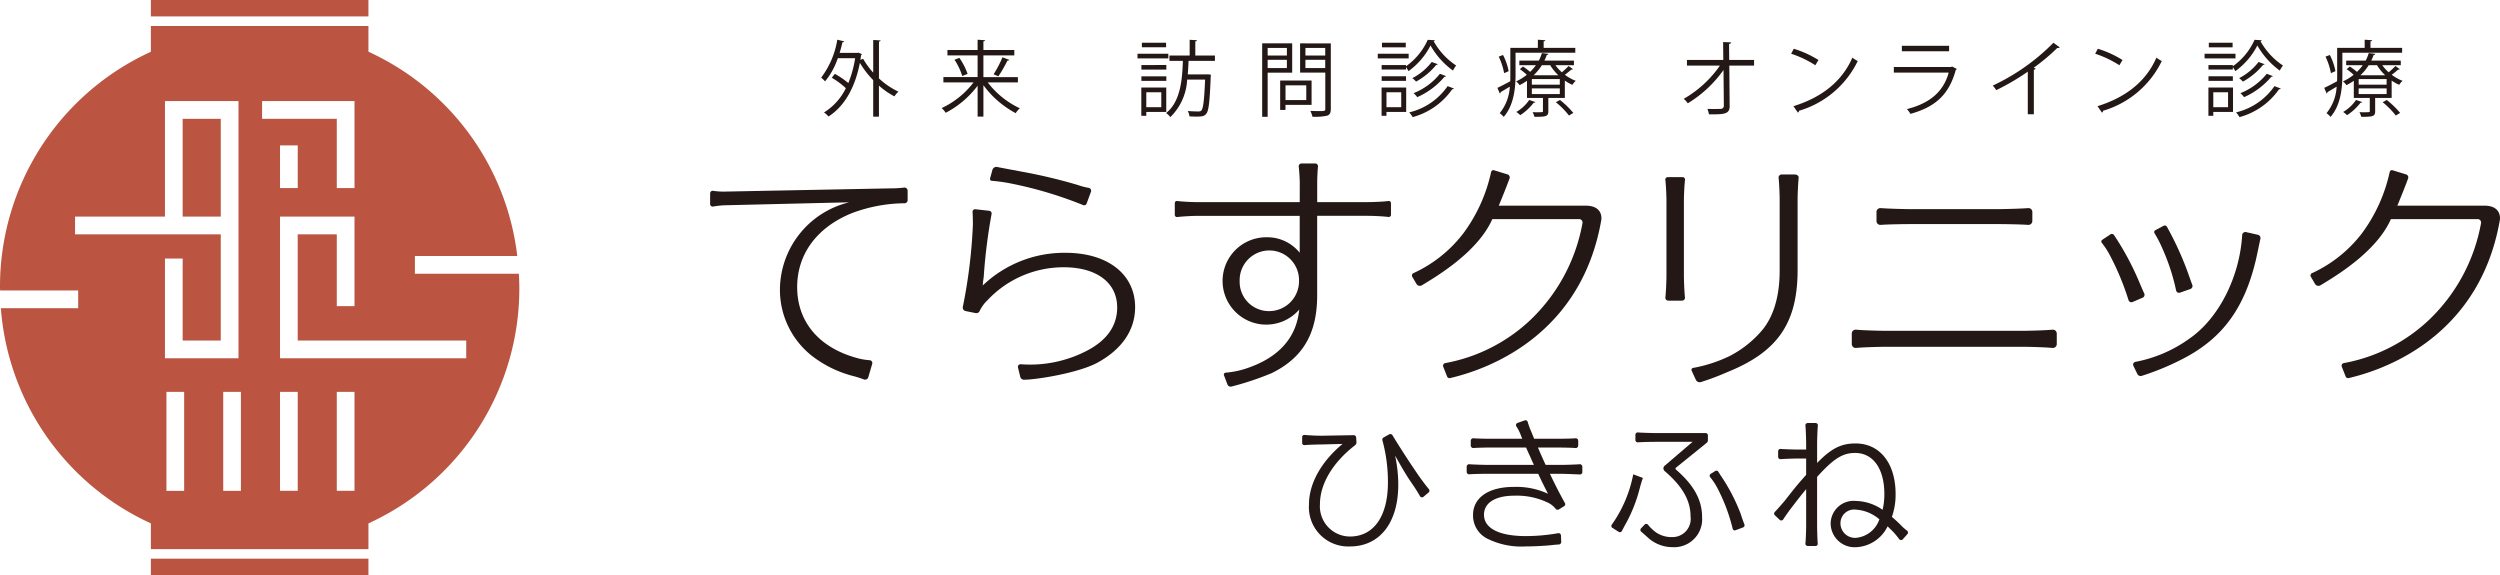
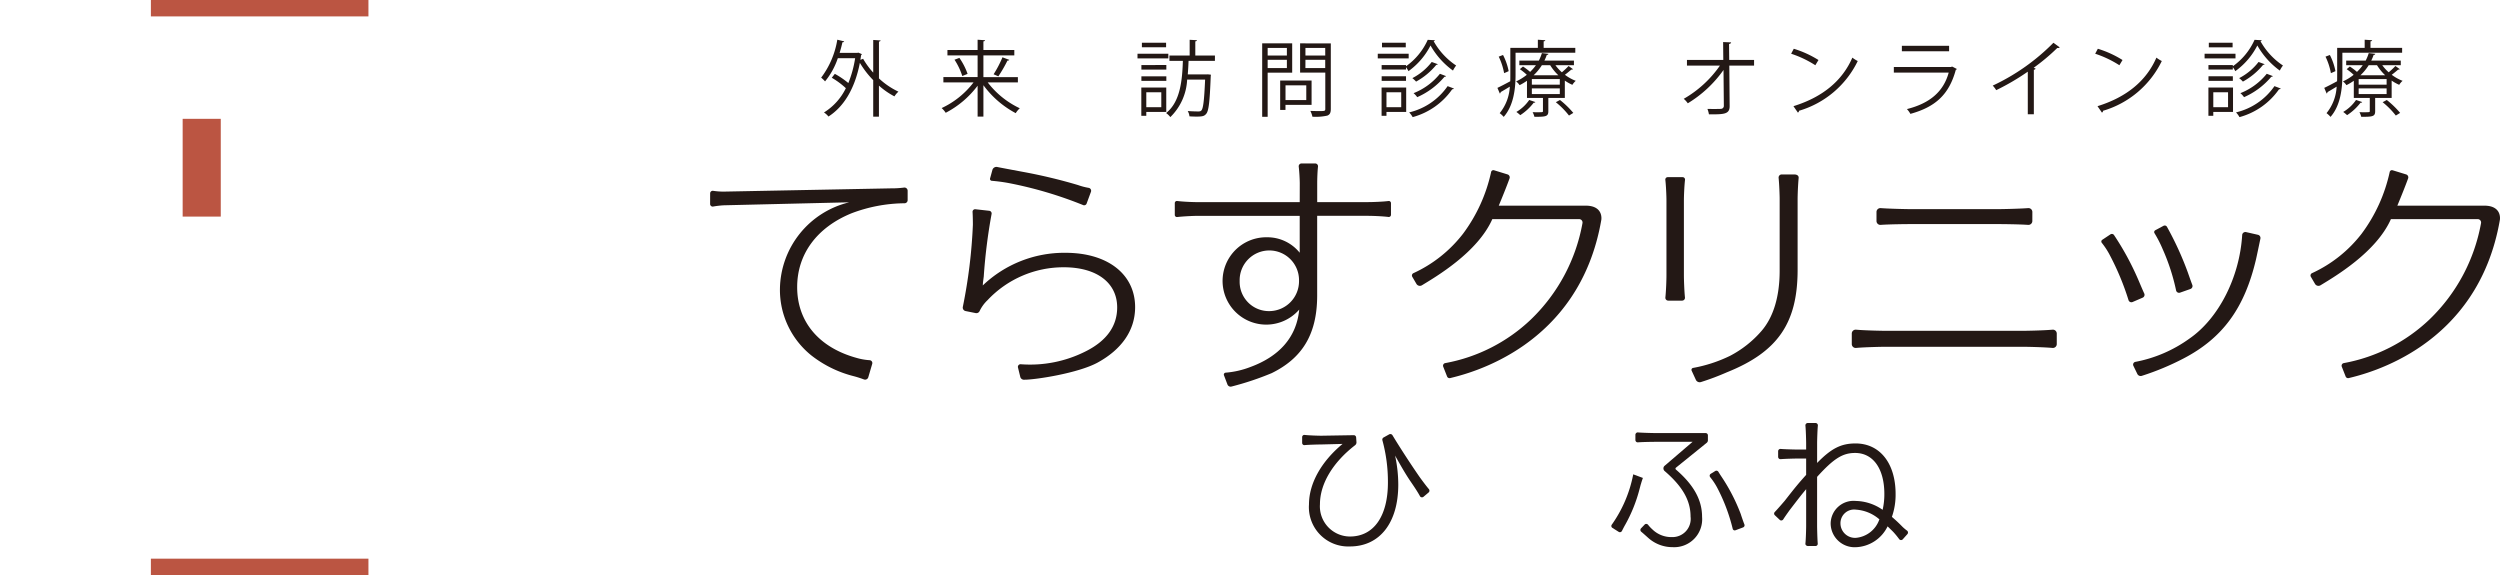
<svg xmlns="http://www.w3.org/2000/svg" viewBox="0 0 313.004 72">
  <g data-name="グループ 1718">
    <g fill="#231815" data-name="グループ 1714">
      <g data-name="グループ 1711">
        <path d="M177.732 59.714c-1.315-1.9-2.65-3.988-3.39-5.219a.312.312 0 0 0-.422-.109l-.693.387a.309.309 0 0 0-.148.356 19.708 19.708 0 0 1 .691 5.276c0 4.236-1.778 6.767-4.757 6.767a3.779 3.779 0 0 1-3.753-4.045c0-2.533 1.6-5.225 4.4-7.386a.445.445 0 0 0 .172-.382l-.043-.6a.294.294 0 0 0-.293-.274h-.006l-4.054.068c-.288 0-1.468-.029-2.1-.1a.27.27 0 0 0-.212.068.281.281 0 0 0-.093.211v.718a.283.283 0 0 0 .091.208.246.246 0 0 0 .212.071c.583-.053 1.79-.081 2.1-.081l2.658-.068c-2.675 2.217-4.205 4.964-4.205 7.566a4.921 4.921 0 0 0 5.124 5.27c3.735 0 6.055-2.965 6.055-7.737a17.28 17.28 0 0 0-.4-3.64c.872 1.553 1.415 2.479 1.982 3.3.351.512.851 1.253 1.128 1.773a.295.295 0 0 0 .452.084l.64-.541a.291.291 0 0 0 .1-.2.306.306 0 0 0-.076-.225c-.333-.384-.951-1.225-1.16-1.516Z" data-name="パス 789" />
-         <path d="M197.769 58.124c-.649.053-1.99.08-2.23.08h-2.022a74.8 74.8 0 0 1-.966-2.172h2.477c.286 0 1.579.011 2.229.061a.285.285 0 0 0 .239-.082.31.31 0 0 0 .1-.23v-.593a.317.317 0 0 0-.1-.232.307.307 0 0 0-.209-.082h-.025c-.643.049-1.994.06-2.233.06h-2.951c-.109-.272-.264-.651-.385-.948a8.9 8.9 0 0 1-.422-1.162.279.279 0 0 0-.142-.177.284.284 0 0 0-.234-.015l-.9.32a.287.287 0 0 0-.18.184.283.283 0 0 0 .038.249 5.332 5.332 0 0 1 .511.985l.067.17.159.394h-3.9c-.238 0-1.58-.01-2.214-.06a.288.288 0 0 0-.234.081.32.32 0 0 0-.1.233v.589a.309.309 0 0 0 .1.231.3.3 0 0 0 .241.083c.59-.046 1.825-.06 2.207-.06h4.376l.332.748c.159.336.29.616.4.894l.249.53h-5.871c-.239 0-1.571-.026-2.211-.079a.287.287 0 0 0-.235.08.316.316 0 0 0-.1.233v.632a.316.316 0 0 0 .1.232.278.278 0 0 0 .235.081c.679-.052 2-.063 2.213-.063h6.407a64.38 64.38 0 0 0 .929 1.919l.3.581a9.437 9.437 0 0 0-4.3-.857c-3.138 0-5.088 1.347-5.088 3.516a3.24 3.24 0 0 0 1.712 2.924 9.548 9.548 0 0 0 4.837 1.013c1.085 0 2.383-.076 3.133-.146.252-.036.612-.068 1.07-.1a.31.31 0 0 0 .29-.325l-.032-.8a.307.307 0 0 0-.115-.228.319.319 0 0 0-.25-.058 23.187 23.187 0 0 1-4.059.36c-3.314 0-5.214-.976-5.214-2.676 0-1.492 1.424-2.382 3.807-2.382a9 9 0 0 1 4.154.852 2.714 2.714 0 0 1 1.007.788.318.318 0 0 0 .417.075l.649-.405a.28.28 0 0 0 .1-.379 61.191 61.191 0 0 1-1.877-3.67h1.488c.249 0 1.585.053 2.257.081h.012a.3.3 0 0 0 .207-.082.3.3 0 0 0 .092-.219v-.663a.311.311 0 0 0-.1-.23.285.285 0 0 0-.242-.084Z" data-name="パス 790" />
        <path d="M217.966 64.413a23.108 23.108 0 0 0-2.385-4.663 16.58 16.58 0 0 1-.434-.675.285.285 0 0 0-.4-.1l-.558.346a.286.286 0 0 0-.131.194.278.278 0 0 0 .058.221 8.2 8.2 0 0 1 .872 1.308 22.421 22.421 0 0 1 1.941 5.128.278.278 0 0 0 .132.2.264.264 0 0 0 .131.034.26.26 0 0 0 .092-.016l.949-.357a.3.3 0 0 0 .166-.157.283.283 0 0 0 0-.223c-.159-.4-.364-1.019-.432-1.22Z" data-name="パス 791" />
        <path d="m205.448 60.599.007-.02c.019-.073.058-.225.216-.681l.02-.061-1.212-.451-.011.08a16.174 16.174 0 0 1-2.663 6.213.278.278 0 0 0-.059.221.273.273 0 0 0 .126.189l.792.5a.281.281 0 0 0 .15.044.268.268 0 0 0 .078-.011.286.286 0 0 0 .179-.149c.149-.3.281-.552.4-.759a18.649 18.649 0 0 0 1.8-4.474l.091-.345q.019-.067.033-.124a1.063 1.063 0 0 1 .053-.172Z" data-name="パス 792" />
        <path d="M213.553 54.221h-6.245c-.248 0-1.612-.027-2.231-.08a.262.262 0 0 0-.222.076.3.3 0 0 0-.1.219v.652a.3.3 0 0 0 .095.219.278.278 0 0 0 .22.075c.625-.049 1.922-.065 2.233-.065h4.61l-3.5 3a.425.425 0 0 0-.149.324.445.445 0 0 0 .155.337c2.242 1.93 3.242 3.686 3.242 5.7a2.278 2.278 0 0 1-2.329 2.566 3.4 3.4 0 0 1-2.457-.969 4.359 4.359 0 0 1-.525-.559.3.3 0 0 0-.22-.122.271.271 0 0 0-.22.086l-.447.467a.294.294 0 0 0-.082.221.29.29 0 0 0 .105.207c.211.174.508.44.705.616l.175.156a4.542 4.542 0 0 0 3.056 1.158 3.5 3.5 0 0 0 3.681-3.79c0-2.114-1.039-4-3.271-5.922a.16.16 0 0 1-.057-.124.147.147 0 0 1 .055-.114l3.854-3.115a.4.4 0 0 0 .148-.313v-.62a.285.285 0 0 0-.279-.286Z" data-name="パス 793" />
        <path d="M238.769 66.44a5.626 5.626 0 0 1-.6-.509c-.545-.561-.949-.912-1.3-1.217a8.372 8.372 0 0 0 .463-2.866c0-3.845-1.968-6.328-5.015-6.328-1.805 0-3.034.619-4.811 2.442v-2.451c0-.265.03-1.582.094-2.224a.295.295 0 0 0-.3-.326h-.961a.3.3 0 0 0-.224.1.292.292 0 0 0-.074.226c.063.61.091 1.949.091 2.224v.775h-.958c-.249 0-1.617-.026-2.236-.079a.28.28 0 0 0-.219.075.291.291 0 0 0-.094.215v.7a.292.292 0 0 0 .094.215.286.286 0 0 0 .195.076h.025c.627-.054 1.976-.081 2.235-.081h.958v2.048c-.94 1.05-1.2 1.35-2.688 3.252-.008.01-.85.994-1.242 1.4a.276.276 0 0 0-.08.2.285.285 0 0 0 .091.2l.611.577a.254.254 0 0 0 .231.075.29.29 0 0 0 .211-.134c.164-.262.414-.615.58-.849.074-.1.131-.185.155-.221 1.3-1.7 1.564-2.032 2.132-2.71v4.571c0 .33-.028 1.633-.092 2.238a.253.253 0 0 0 .063.2.392.392 0 0 0 .309.11h.887a.291.291 0 0 0 .212-.092.28.28 0 0 0 .072-.213c-.053-.615-.08-1.991-.08-2.243v-6.112c2.08-2.292 3.194-2.993 4.757-2.993 2.258 0 3.662 1.97 3.662 5.141a8.7 8.7 0 0 1-.215 1.978 6.071 6.071 0 0 0-3.355-1.11 2.87 2.87 0 0 0-3.152 2.823 3 3 0 0 0 3.152 2.968 4.609 4.609 0 0 0 3.977-2.61c.305.3.533.516.712.7a9.971 9.971 0 0 1 .739.9.292.292 0 0 0 .218.117h.014a.294.294 0 0 0 .219-.1l.574-.642a.294.294 0 0 0 .075-.226.285.285 0 0 0-.112-.21Zm-3.462-1.412-.051.116a3.424 3.424 0 0 1-2.864 2.192 1.824 1.824 0 0 1-1.963-1.8 1.711 1.711 0 0 1 1.944-1.727 4.963 4.963 0 0 1 2.934 1.219Z" data-name="パス 794" />
      </g>
      <g data-name="グループ 1712">
        <path d="M88.911 24.218a.325.325 0 0 1 .361-.329 8.52 8.52 0 0 0 1.387.1l20.857-.406a11.847 11.847 0 0 0 1.68-.1.4.4 0 0 1 .442.389v1.185a.389.389 0 0 1-.386.392 19.093 19.093 0 0 0-6.638 1.254c-4.34 1.77-6.807 5.114-6.807 9.245 0 4.294 2.685 7.54 7.4 8.851a7.6 7.6 0 0 0 1.687.3.357.357 0 0 1 .309.458l-.488 1.664a.419.419 0 0 1-.555.283 12.993 12.993 0 0 0-1.3-.413 14.265 14.265 0 0 1-5.276-2.59 10.529 10.529 0 0 1-3.934-8.359 11.31 11.31 0 0 1 8.679-10.813l-15.673.374a10.756 10.756 0 0 0-1.384.16.326.326 0 0 1-.365-.329Z" data-name="パス 795" />
        <path d="M120.902 38.947a.442.442 0 0 1-.354-.527 64.779 64.779 0 0 0 1.259-10.287c0-.293-.008-1.069-.041-1.6a.318.318 0 0 1 .357-.335l1.728.192a.339.339 0 0 1 .294.42 68.981 68.981 0 0 0-.977 7.806l-.094.718-.031.406a14.767 14.767 0 0 1 10.365-4.089c5.276 0 8.711 2.685 8.711 6.806 0 2.966-1.757 5.327-4.683 6.932-2.442 1.339-7.838 2.161-9.175 2.151a.481.481 0 0 1-.515-.328l-.29-1.182a.334.334 0 0 1 .309-.429A15.412 15.412 0 0 0 136 43.953c2.578-1.31 3.872-3.153 3.872-5.463 0-3.091-2.56-5.027-6.681-5.027a13.043 13.043 0 0 0-9.554 4.122 4.64 4.64 0 0 0-.994 1.372.443.443 0 0 1-.491.242Zm15.146-13.464a.331.331 0 0 1-.475.178 50.3 50.3 0 0 0-9.3-2.745 21.755 21.755 0 0 0-2.113-.281.235.235 0 0 1-.2-.3l.294-1.073a.53.53 0 0 1 .655-.343c.417.087 2.59.491 3.21.607a66.015 66.015 0 0 1 6.85 1.643 7.8 7.8 0 0 0 1.327.35.37.37 0 0 1 .295.492Z" data-name="パス 796" />
        <path d="M162.733 22.988c0-.442-.044-1.4-.13-2.124a.356.356 0 0 1 .357-.4h1.7a.354.354 0 0 1 .356.393c-.076.669-.1 1.616-.1 2.127v2.32h6.352c.588 0 1.873-.046 2.585-.137a.271.271 0 0 1 .3.275v1.447a.276.276 0 0 1-.306.276c-.791-.1-2.065-.143-2.583-.143h-6.352v10.022c-.012 4.976-2.008 7.863-5.692 9.672a36.354 36.354 0 0 1-5.018 1.676.429.429 0 0 1-.521-.247l-.433-1.142a.245.245 0 0 1 .179-.342 11.043 11.043 0 0 0 3.167-.728c3.4-1.259 5.726-3.56 6.07-7.172a5.468 5.468 0 1 1-4.025-9.054 5.2 5.2 0 0 1 4.087 1.936v-4.618h-12.777c-.47 0-1.676.049-2.563.147a.268.268 0 0 1-.3-.27v-1.468a.266.266 0 0 1 .295-.27c.816.1 1.99.143 2.563.143h12.784Zm-7.525 12.187a3.662 3.662 0 0 0 3.716 3.777 3.745 3.745 0 0 0 3.716-3.808 3.717 3.717 0 1 0-7.432.031Z" data-name="パス 797" />
        <path d="M200.488 27.524c-2.759 15.99-16.728 19.273-18.922 19.812a.333.333 0 0 1-.389-.2l-.481-1.223a.331.331 0 0 1 .254-.453 21.026 21.026 0 0 0 10.735-5.474 22.169 22.169 0 0 0 6.446-12.06.425.425 0 0 0-.42-.492h-10.869c-1.849 4.182-7.1 7.236-8.813 8.283a.5.5 0 0 1-.688-.172l-.52-.888a.324.324 0 0 1 .152-.462 16.57 16.57 0 0 0 6.216-4.95 20.02 20.02 0 0 0 3.5-7.7.289.289 0 0 1 .374-.226l1.694.521a.388.388 0 0 1 .233.52c-.356.988-.943 2.43-1.341 3.388h10.864c2.287-.003 1.975 1.776 1.975 1.776Z" data-name="パス 798" />
        <path d="M312.99 27.524c-2.759 15.99-16.728 19.273-18.922 19.812a.333.333 0 0 1-.39-.2l-.481-1.223a.331.331 0 0 1 .254-.453 21.025 21.025 0 0 0 10.734-5.474 22.168 22.168 0 0 0 6.446-12.06.425.425 0 0 0-.42-.492h-10.864c-1.849 4.182-7.1 7.236-8.813 8.283a.5.5 0 0 1-.689-.172l-.52-.888a.324.324 0 0 1 .151-.462 16.57 16.57 0 0 0 6.216-4.95 20.021 20.021 0 0 0 3.5-7.7.289.289 0 0 1 .373-.226l1.694.521a.388.388 0 0 1 .233.52c-.356.988-.943 2.43-1.34 3.388h10.874c2.277-.003 1.964 1.776 1.964 1.776Z" data-name="パス 799" />
        <path d="M208.87 37.64a.359.359 0 0 1-.362-.4c.09-.849.135-2.24.135-2.744v-9.419c0-.46-.048-1.759-.141-2.565a.3.3 0 0 1 .3-.331h1.865a.3.3 0 0 1 .3.331c-.094.792-.14 2.107-.14 2.565v9.422c0 .445.044 1.911.132 2.741a.359.359 0 0 1-.362.4Zm2.93 8.775a.245.245 0 0 1 .171-.35 17.779 17.779 0 0 0 4.628-1.511 13.4 13.4 0 0 0 3.907-3.074c1.529-1.748 2.31-4.339 2.31-7.587v-8.989c0-.419-.044-1.783-.131-2.636a.388.388 0 0 1 .392-.427h1.562c.4 0 .579.2.554.436a35.026 35.026 0 0 0-.129 2.627v8.989c-.029 6.557-2.487 10.172-8.859 12.72a31.712 31.712 0 0 1-3.222 1.214.53.53 0 0 1-.653-.26Z" data-name="パス 800" />
        <path d="M257.511 43.071a.488.488 0 0 1-.531.491c-1.09-.1-3.2-.145-3.716-.145h-17.17c-.463 0-2.62.043-3.716.145a.487.487 0 0 1-.532-.49v-1.306a.487.487 0 0 1 .532-.49c1.09.1 3.254.143 3.716.143h17.17c.462 0 2.625-.042 3.714-.143a.488.488 0 0 1 .532.49Zm-3.059-15.407a.49.49 0 0 1-.522.492c-1.077-.078-3.129-.1-3.724-.1h-11.02c-.564 0-2.664.021-3.726.1a.488.488 0 0 1-.52-.492v-1.117a.487.487 0 0 1 .524-.491c1.105.085 3.31.128 3.723.128h11.02c.412 0 2.618-.043 3.723-.128a.487.487 0 0 1 .524.491Z" data-name="パス 801" />
        <path d="M267.009 37.81a.379.379 0 0 1-.519-.244 32.824 32.824 0 0 0-2.293-5.535 9.568 9.568 0 0 0-1.057-1.64.257.257 0 0 1 .072-.371l1.018-.678a.328.328 0 0 1 .457.1 34.82 34.82 0 0 1 3 5.514c.076.166.526 1.251.777 1.792a.39.39 0 0 1-.2.521Zm.1 8a.347.347 0 0 1 .228-.5 16.945 16.945 0 0 0 6.76-2.9c3.668-2.516 6.306-7.682 6.628-12.981a.4.4 0 0 1 .487-.37l1.481.336a.408.408 0 0 1 .314.481c-.152.728-.47 2.246-.547 2.574-1.419 6.067-4.136 9.853-9.063 12.423a32.717 32.717 0 0 1-5.227 2.179.464.464 0 0 1-.567-.223Zm5.839-9.172a.38.38 0 0 1-.5-.286 25.765 25.765 0 0 0-1.674-5.151 15 15 0 0 0-1.028-2.008.262.262 0 0 1 .106-.37l1.026-.551a.32.32 0 0 1 .434.134 39.658 39.658 0 0 1 2.6 5.682c.053.15.361 1.037.57 1.588a.39.39 0 0 1-.236.505Z" data-name="パス 802" />
      </g>
      <g data-name="グループ 1713">
        <path d="M110.253 5.063c-.01.073-.073.125-.207.146v4.607a9.512 9.512 0 0 0 2.438 1.66 2.74 2.74 0 0 0-.5.591 9.49 9.49 0 0 1-1.94-1.348v3.89h-.716v-4.575a11.42 11.42 0 0 1-1.671-2.168c-.643 3.33-2.075 5.54-3.932 6.723a2.4 2.4 0 0 0-.561-.508 7.35 7.35 0 0 0 2.739-3.04 9.9 9.9 0 0 0-1.764-1.307l.384-.488a10.554 10.554 0 0 1 1.691 1.152 13.834 13.834 0 0 0 .851-3.113h-2.168a9.1 9.1 0 0 1-1.6 2.905 3.459 3.459 0 0 0-.488-.467 10.74 10.74 0 0 0 2.023-4.752l.861.208c-.021.073-.093.114-.218.114-.1.447-.217.893-.353 1.328h2.21l.135-.031.447.187a.393.393 0 0 1-.1.124l-.093.592.342-.135a9.738 9.738 0 0 0 1.266 1.733V5.003Z" data-name="パス 803" />
        <path d="M127.441 10.319h-3.776a10.885 10.885 0 0 0 4.015 3.237 2.651 2.651 0 0 0-.509.612 11.971 11.971 0 0 1-4.046-3.5V14.6h-.726v-3.87a11.787 11.787 0 0 1-3.995 3.392 3 3 0 0 0-.509-.591 10.667 10.667 0 0 0 3.995-3.216h-3.777v-.662h4.285V6.935h-3.777v-.674h3.777V4.974l.934.062c-.01.073-.062.125-.208.146v1.079h3.87v.674h-3.87v2.718h4.316Zm-6.962-.8a8.217 8.217 0 0 0-.975-2.043l.612-.228a8.169 8.169 0 0 1 1.027 2Zm5.893-2.023a.259.259 0 0 1-.239.093 16.372 16.372 0 0 1-1.142 1.972c0-.01-.591-.26-.591-.26a13.753 13.753 0 0 0 1.11-2.127Z" data-name="パス 804" />
        <path d="M146.277 6.729v.581h-3.86v-.581Zm-.259 7.283h-2.5v.488h-.623v-3.538h3.123Zm.01-5.872v.57h-3.123v-.566Zm-3.123 1.982v-.57h3.123v.57Zm3.092-4.773v.571h-3.03v-.571Zm-.6 6.2h-1.878v1.868h1.878Zm6.713-3.932h-3.3a38.28 38.28 0 0 1-.1 1.7h2.355l.156-.01.384.042a2.061 2.061 0 0 1-.021.228c-.124 3.206-.249 4.316-.57 4.679-.218.26-.415.342-1.193.342-.259 0-.581-.01-.9-.031a1.569 1.569 0 0 0-.218-.664c.57.041 1.12.052 1.317.052s.3-.021.394-.124c.228-.239.353-1.235.467-3.86h-2.248a7 7 0 0 1-2.106 4.69 2.482 2.482 0 0 0-.529-.508c1.794-1.411 2.023-4.161 2.1-6.536h-1.681v-.664h2.531V4.982l.913.052c-.01.073-.062.125-.207.146v1.774h2.459Z" data-name="パス 805" />
        <path d="M161.784 9.094h-3.071v5.53h-.685V5.429h3.756Zm-.664-3.092h-2.407v.954h2.407Zm-2.407 2.521h2.407V7.486h-2.407Zm5.5 4.607h-3.269v.633h-.664V10.08h3.932Zm-.664-2.449h-2.6v1.848h2.6Zm3.071-5.25v8.206c0 .488-.124.716-.446.84a6.663 6.663 0 0 1-1.857.135 2.909 2.909 0 0 0-.259-.726c.363.01.705.021 1 .021.809 0 .871 0 .871-.28V9.093h-3.154V5.429Zm-.7.571h-2.476v.954h2.48Zm-2.48 2.521h2.48V7.486h-2.476Z" data-name="パス 806" />
        <path d="M176.368 6.729v.581h-3.87v-.581Zm-.311 4.233v3.05h-2.469v.488h-.612v-3.538Zm-.021-2.666a8.113 8.113 0 0 0 2.719-3.31l.9.052a.2.2 0 0 1-.156.125 8.817 8.817 0 0 0 2.812 3.04 3.6 3.6 0 0 0-.395.633 9.842 9.842 0 0 1-2.812-3.143 8.967 8.967 0 0 1-2.76 3.216 3.27 3.27 0 0 0-.311-.5v.3h-3.05v-.565h3.05Zm0 1.256v.57h-3.05v-.57Zm-.031-4.2v.571h-2.977v-.571Zm-.57 6.2h-1.847v1.868h1.847Zm6.6-.467a.231.231 0 0 1-.218.093 8.86 8.86 0 0 1-4.949 3.486 2.906 2.906 0 0 0-.436-.591 8.136 8.136 0 0 0 4.814-3.289Zm-2.023-3.05c-.021.052-.083.083-.187.083a8.6 8.6 0 0 1-2.531 2.1 3.169 3.169 0 0 0-.467-.436 7.243 7.243 0 0 0 2.428-2.023Zm1.038 1.494a.224.224 0 0 1-.2.083 9.349 9.349 0 0 1-3.413 2.553 2.568 2.568 0 0 0-.456-.5 8.021 8.021 0 0 0 3.3-2.428Z" data-name="パス 807" />
        <path d="M197.229 6.604h-7.48v2.77c0 1.608-.2 3.808-1.484 5.26a3.064 3.064 0 0 0-.5-.467 5.706 5.706 0 0 0 1.266-3.32c-.436.27-.84.508-1.152.685a.167.167 0 0 1-.1.176l-.3-.705c.425-.2 1-.5 1.608-.83.01-.28.01-.54.01-.8V5.991h3.445V4.974l.934.062c-.011.073-.073.125-.208.146v.809h3.963Zm-9.047.28a7.512 7.512 0 0 1 .705 2.023c-.425.2-.5.218-.57.249a7.952 7.952 0 0 0-.675-2.065Zm6.557 1.276a5.407 5.407 0 0 0 .809.892 9.138 9.138 0 0 0 .841-.788l.549.394a.216.216 0 0 1-.2.052c-.207.176-.529.446-.809.653a5.523 5.523 0 0 0 1.359.758 2.152 2.152 0 0 0-.425.5 5.738 5.738 0 0 1-.944-.529v2.168h-2.065v1.66c0 .674-.322.705-1.743.705a2.316 2.316 0 0 0-.228-.581c.228.01.436.01.622.01.675 0 .675-.01.675-.156v-1.639h-2v-2.147a7.26 7.26 0 0 1-.924.55 1.847 1.847 0 0 0-.435-.467 6.551 6.551 0 0 0 1.339-.83 7.24 7.24 0 0 0-.872-.705l.394-.332a8.043 8.043 0 0 1 .892.674 6.049 6.049 0 0 0 .727-.84h-2.075v-.571h2.438a5.51 5.51 0 0 0 .384-.944l.819.093c-.021.083-.072.135-.207.135a5.257 5.257 0 0 1-.3.716h3.7v.571Zm-2.511 4.617c-.031.062-.093.093-.207.083a6.686 6.686 0 0 1-1.681 1.556 4.816 4.816 0 0 0-.488-.4 5.057 5.057 0 0 0 1.609-1.5Zm3.061-2.179v-.695h-3.5v.695Zm0 1.182v-.716h-3.5v.716Zm-2.241-3.621a6.376 6.376 0 0 1-1.038 1.265h3.1a6.179 6.179 0 0 1-1.027-1.265Zm3.392 6.308a9.909 9.909 0 0 0-1.649-1.67l.519-.28a11.345 11.345 0 0 1 1.67 1.618Z" data-name="パス 808" />
        <path d="M219.613 8.212h-3.1l.042 5.042c.021 1.048-.685 1.079-2.594 1.058a3.5 3.5 0 0 0-.187-.674c.685.01 1.5.01 1.691-.01a.368.368 0 0 0 .363-.384l-.042-4.482a14.968 14.968 0 0 1-4.472 4.171 2.872 2.872 0 0 0-.508-.561 13.928 13.928 0 0 0 4.533-4.16h-4.129v-.705h4.55l-.021-2.241 1 .041c-.011.115-.115.177-.259.2l.021 2h3.112Z" data-name="パス 809" />
        <path d="M224.584 6.104a12.873 12.873 0 0 1 3.092 1.411l-.394.653a13.232 13.232 0 0 0-3.029-1.442Zm-.042 7.19c3.683-1.141 6.131-3.206 7.377-6.079a4.044 4.044 0 0 0 .674.425 11.886 11.886 0 0 1-7.345 6.225.336.336 0 0 1-.145.239Z" data-name="パス 810" />
        <path d="M245.006 8.638a.237.237 0 0 1-.135.1c-.851 3.133-2.583 4.658-5.685 5.519a3.046 3.046 0 0 0-.436-.6c2.822-.705 4.576-2.158 5.229-4.565h-6.868v-.705h7.18l.1-.062Zm-.975-2.22h-5.914v-.685h5.914Z" data-name="パス 811" />
        <path d="M257.878 5.93a.236.236 0 0 1-.2.083.387.387 0 0 1-.1-.01 25.283 25.283 0 0 1-2.957 2.48c.082.031.207.093.248.114a.265.265 0 0 1-.228.135v5.575h-.758V8.974a29.874 29.874 0 0 1-3.953 2.314 3.781 3.781 0 0 0-.436-.571 26.321 26.321 0 0 0 7.6-5.364Z" data-name="パス 812" />
        <path d="M262.652 6.104a12.864 12.864 0 0 1 3.092 1.411l-.394.653a13.242 13.242 0 0 0-3.029-1.442Zm-.042 7.19c3.683-1.141 6.132-3.206 7.377-6.079a4.028 4.028 0 0 0 .674.425 11.888 11.888 0 0 1-7.345 6.225.338.338 0 0 1-.146.239Z" data-name="パス 813" />
        <path d="M279.888 6.729v.581h-3.87v-.581Zm-.311 4.233v3.05h-2.47v.488h-.611v-3.538Zm-.021-2.666a8.116 8.116 0 0 0 2.718-3.31l.9.052a.2.2 0 0 1-.156.125 8.811 8.811 0 0 0 2.812 3.04 3.6 3.6 0 0 0-.395.633 9.835 9.835 0 0 1-2.812-3.143 8.973 8.973 0 0 1-2.76 3.216 3.271 3.271 0 0 0-.311-.5v.3h-3.051v-.565h3.051Zm0 1.256v.57h-3.051v-.57Zm-.031-4.2v.571h-2.978v-.571Zm-.57 6.2h-1.847v1.868h1.847Zm6.6-.467a.232.232 0 0 1-.218.093 8.862 8.862 0 0 1-4.949 3.486 2.907 2.907 0 0 0-.436-.591 8.139 8.139 0 0 0 4.814-3.289Zm-2.024-3.05c-.021.052-.083.083-.187.083a8.612 8.612 0 0 1-2.531 2.1 3.194 3.194 0 0 0-.467-.436 7.246 7.246 0 0 0 2.428-2.023Zm1.038 1.494a.223.223 0 0 1-.2.083 9.341 9.341 0 0 1-3.413 2.553 2.537 2.537 0 0 0-.456-.5 8.022 8.022 0 0 0 3.3-2.428Z" data-name="パス 814" />
        <path d="M300.749 6.604h-7.48v2.77c0 1.608-.2 3.808-1.484 5.26a3.021 3.021 0 0 0-.5-.467 5.707 5.707 0 0 0 1.266-3.32c-.436.27-.84.508-1.152.685a.168.168 0 0 1-.1.176l-.3-.705c.425-.2 1-.5 1.608-.83.01-.28.01-.54.01-.8V5.991h3.444V4.974l.934.062c-.01.073-.073.125-.207.146v.809h3.963Zm-9.047.28a7.492 7.492 0 0 1 .7 2.023c-.425.2-.5.218-.57.249a7.972 7.972 0 0 0-.675-2.065Zm6.557 1.276a5.425 5.425 0 0 0 .809.892 9.052 9.052 0 0 0 .841-.788l.55.394a.217.217 0 0 1-.2.052c-.207.176-.53.446-.81.653a5.544 5.544 0 0 0 1.359.758 2.166 2.166 0 0 0-.425.5 5.734 5.734 0 0 1-.944-.529v2.168h-2.065v1.66c0 .674-.322.705-1.743.705a2.334 2.334 0 0 0-.228-.581c.228.01.436.01.622.01.675 0 .675-.01.675-.156v-1.639h-2v-2.147a7.256 7.256 0 0 1-.923.55 1.858 1.858 0 0 0-.436-.467 6.522 6.522 0 0 0 1.339-.83 7.23 7.23 0 0 0-.871-.705l.394-.332a8 8 0 0 1 .893.674 6.009 6.009 0 0 0 .726-.84h-2.075v-.571h2.439a5.562 5.562 0 0 0 .384-.944l.819.093c-.021.083-.073.135-.207.135a5.261 5.261 0 0 1-.3.716h3.7v.571Zm-2.511 4.617c-.031.062-.093.093-.207.083a6.677 6.677 0 0 1-1.681 1.556 4.8 4.8 0 0 0-.488-.4 5.05 5.05 0 0 0 1.608-1.5Zm3.06-2.179v-.695h-3.5v.695Zm0 1.182v-.716h-3.5v.716Zm-2.24-3.621a6.415 6.415 0 0 1-1.038 1.265h3.1a6.175 6.175 0 0 1-1.027-1.265Zm3.392 6.308a9.913 9.913 0 0 0-1.65-1.67l.519-.28a11.378 11.378 0 0 1 1.671 1.618Z" data-name="パス 815" />
      </g>
    </g>
    <g fill="#bb5542" data-name="グループ 1717">
      <g data-name="グループ 1715">
        <path d="M18.891 0h27.238v2.054H18.891z" data-name="長方形 1339" />
        <path d="M18.891 69.946h27.238V72H18.891z" data-name="長方形 1340" />
      </g>
      <g data-name="グループ 1716">
        <path d="M22.869 14.877h4.772v12.241h-4.772z" data-name="長方形 1341" />
-         <path d="M51.947 34.268V32.05h12.816A32.253 32.253 0 0 0 46.681 6.736l-.552-.268V3.255H18.891v3.217l-.552.268A32.3 32.3 0 0 0 0 36.004c0 .122.008.242.013.363h9.775v2.218H.108a32.27 32.27 0 0 0 18.231 26.683l.552.268v3.217h27.238v-3.217l.552-.268A32.3 32.3 0 0 0 65.02 36.004c0-.581-.029-1.157-.061-1.732ZM27.64 42.637v-13.3H9.397v-2.218h11.256V12.655h9.206v32.2h-9.206v-12.49h2.216v10.272Zm-4.584 18.818h-2.217V49.061h2.217Zm7.108 0h-2.216V49.061h2.216Zm2.649-48.8h11.572v10.887h-2.217v-8.669h-9.355Zm4.464 5.553v5.335h-2.218v-5.335Zm0 43.245h-2.218V49.061h2.218Zm7.107 0h-2.217V49.061h2.217Zm-9.325-16.6V27.118h9.325v11.208h-2.217v-8.99h-4.894v13.3h21.1v2.219Z" data-name="パス 816" />
      </g>
    </g>
  </g>
</svg>